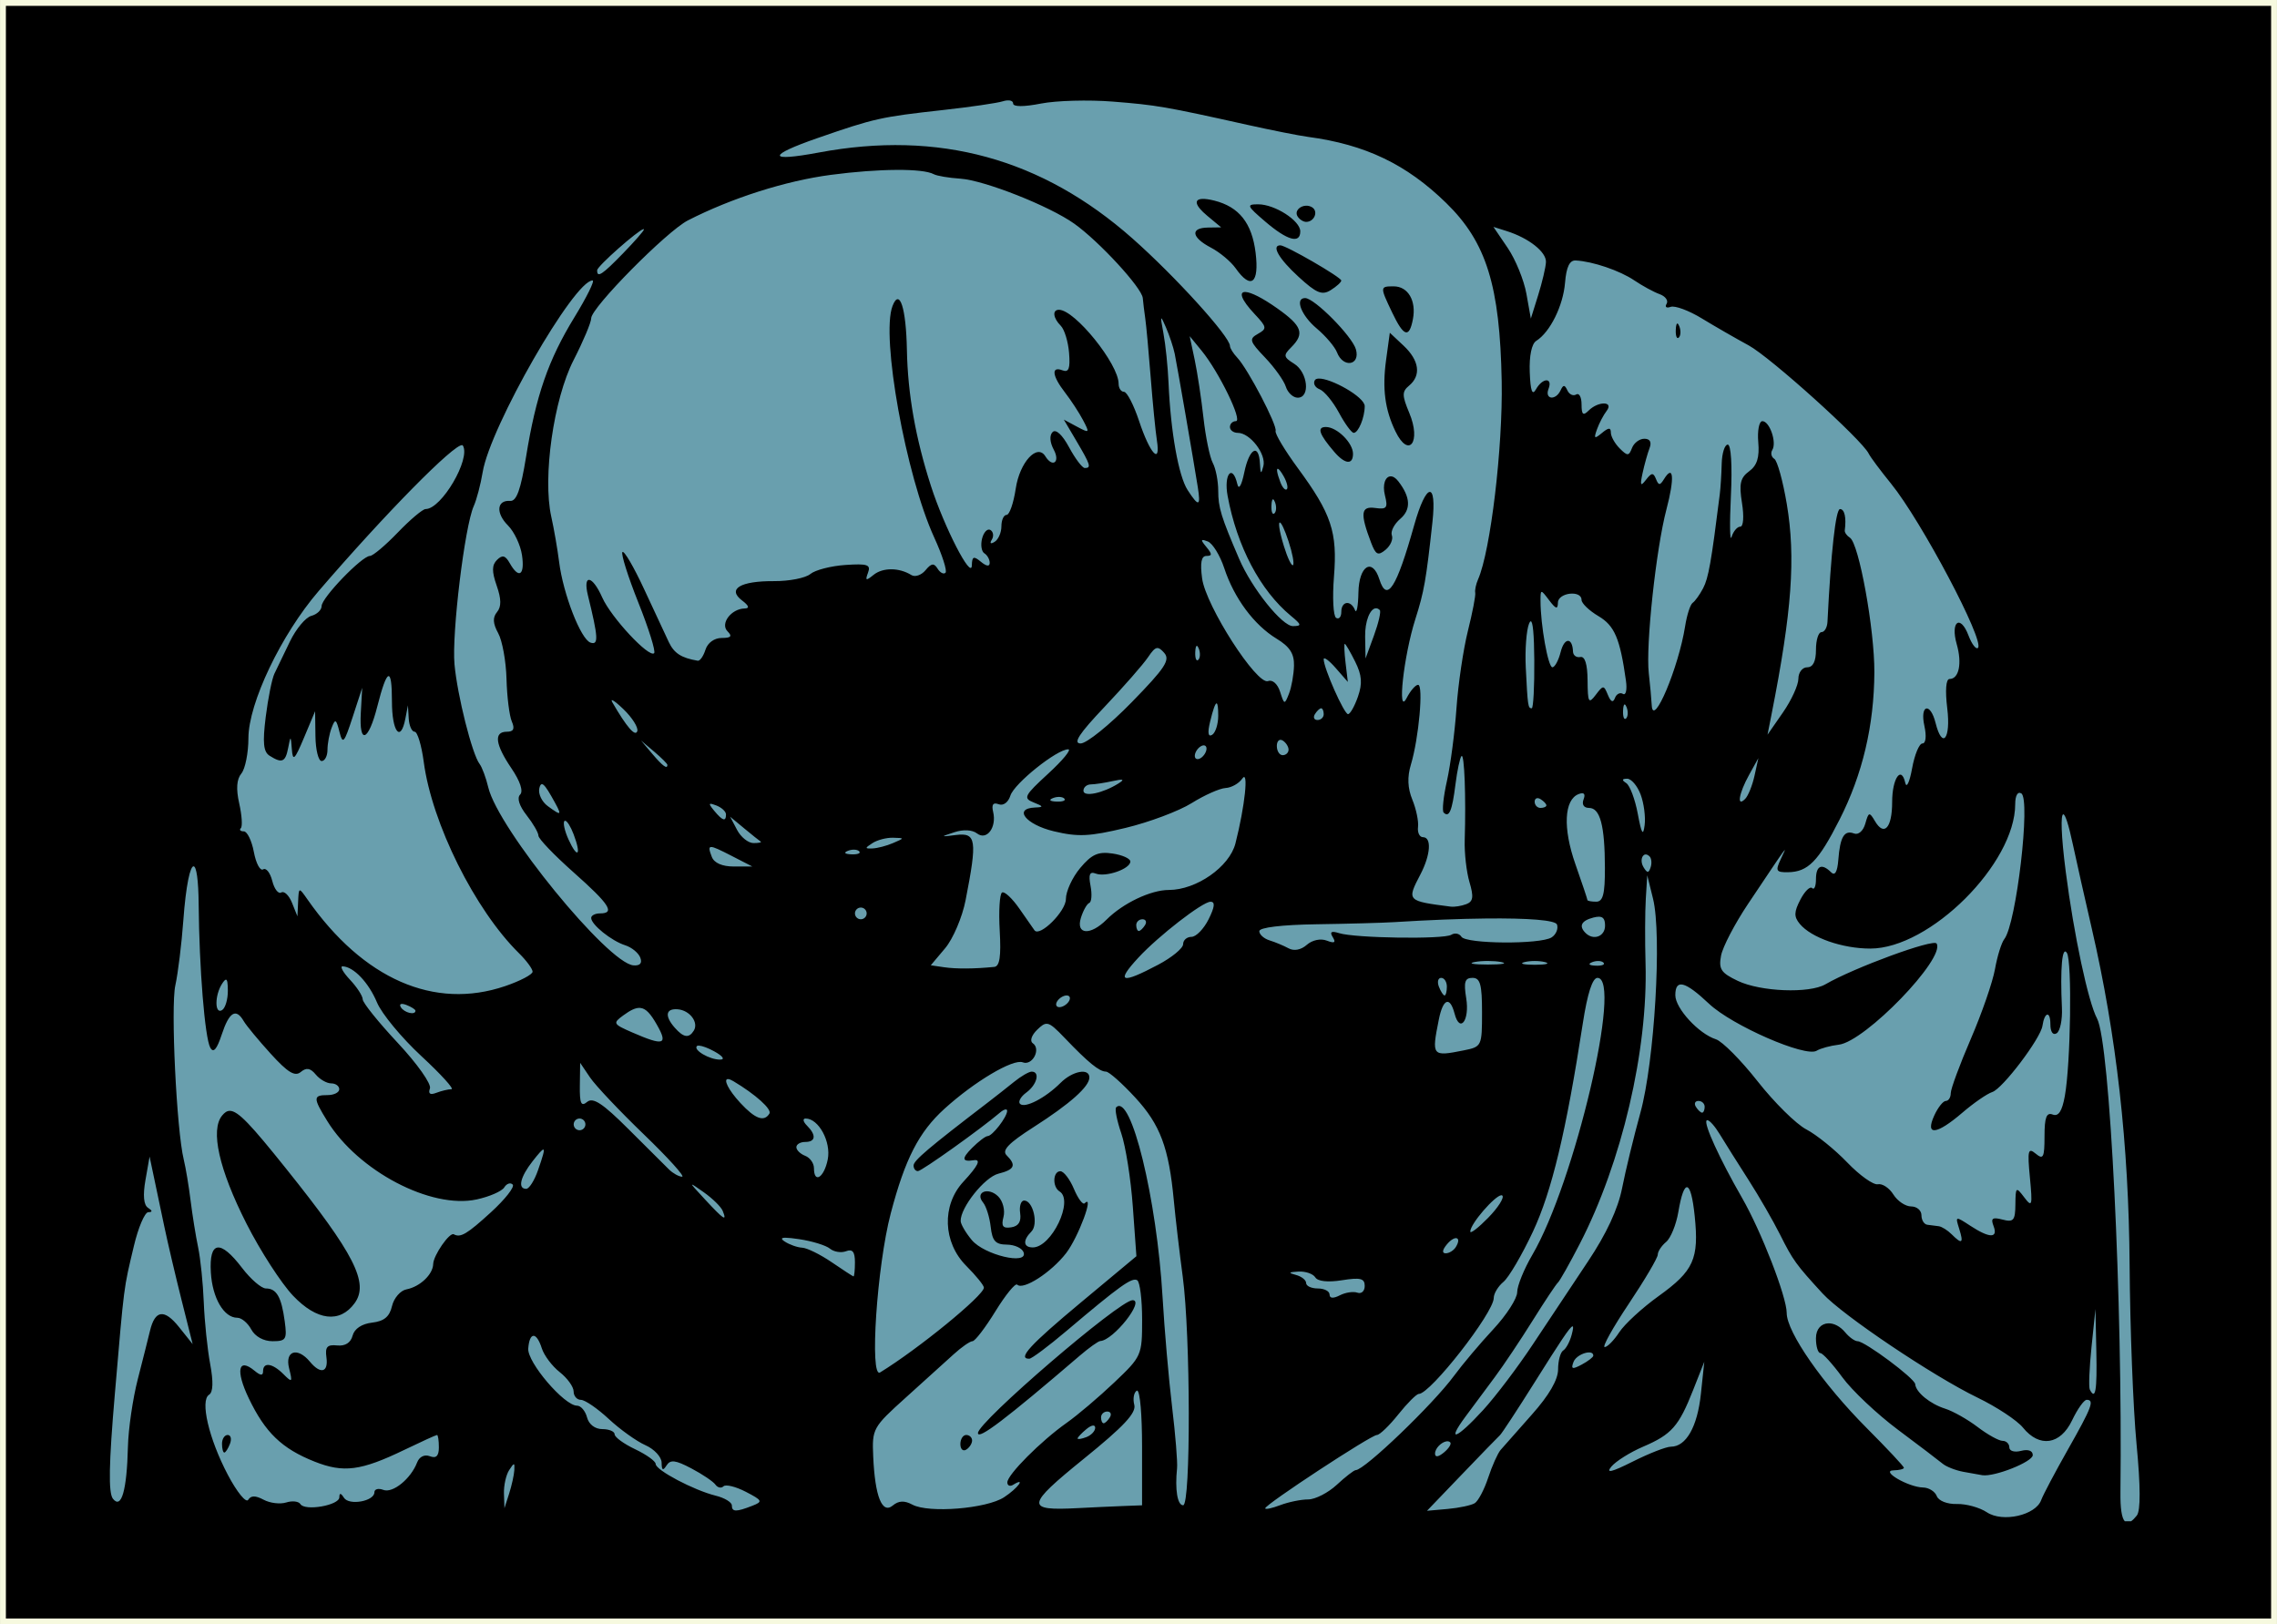
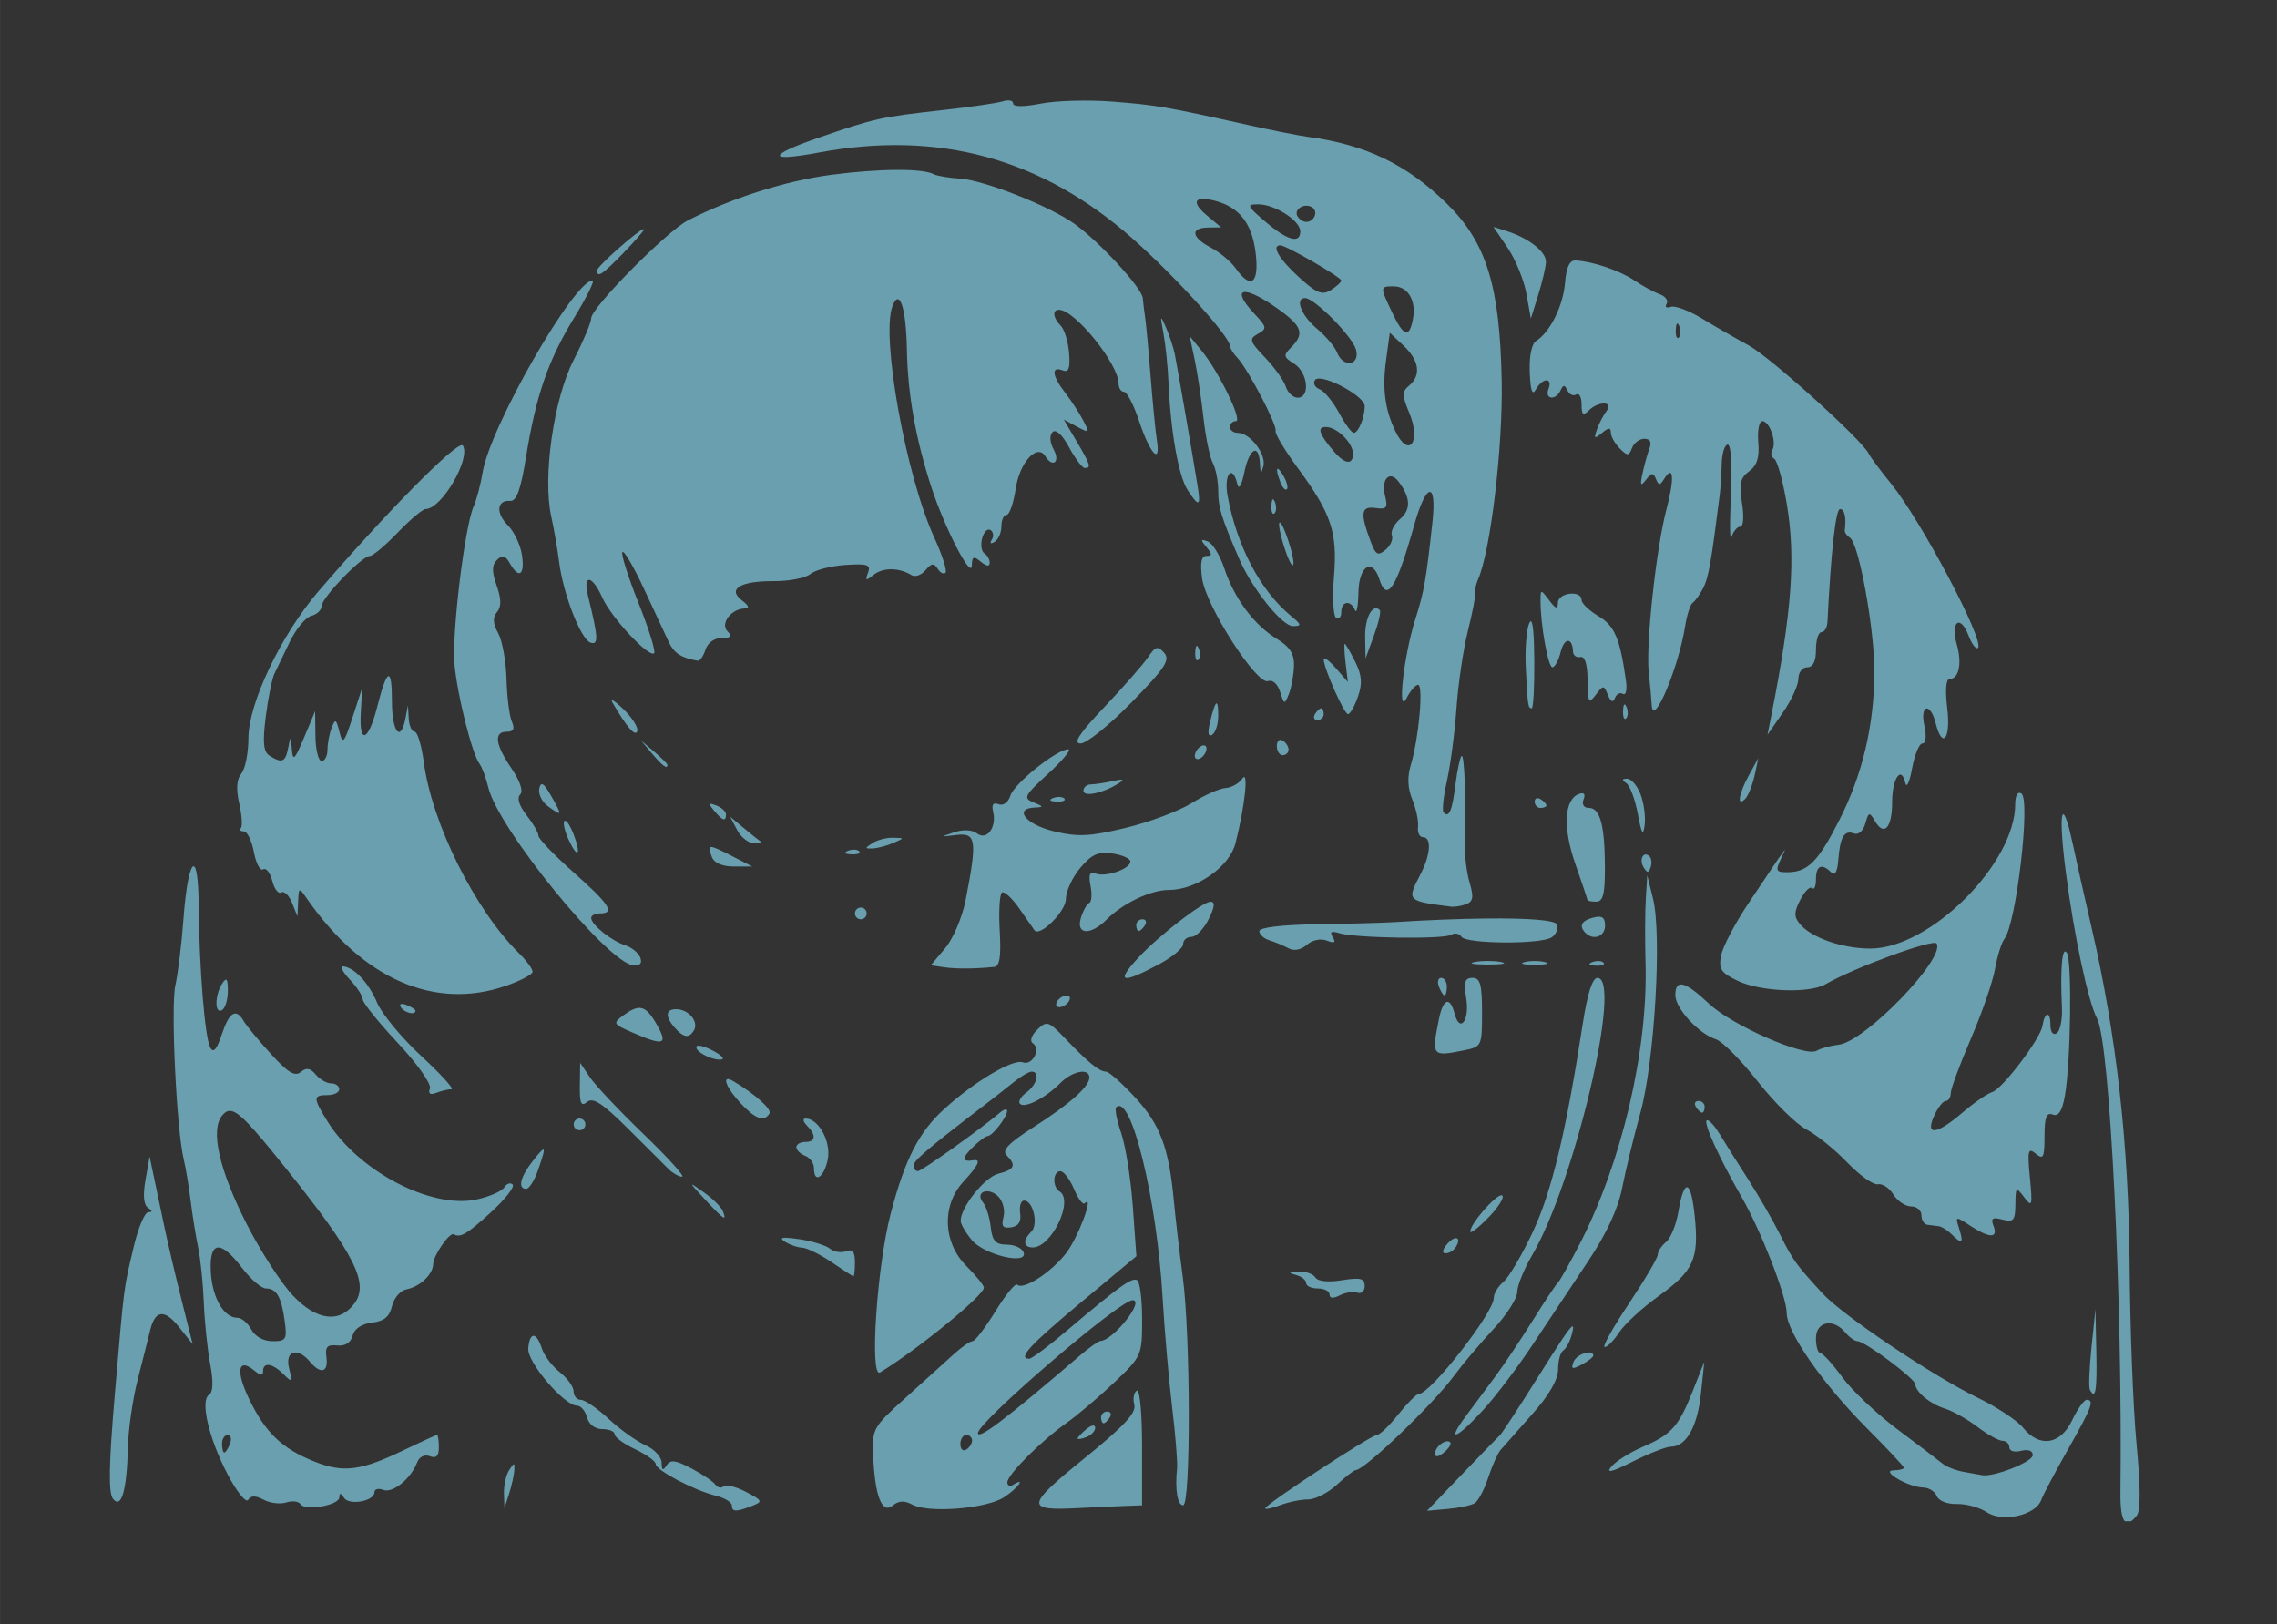
<svg xmlns="http://www.w3.org/2000/svg" width="109.66mm" height="78.229mm" version="1.1" viewBox="0 0 388.55 277.19">
  <rect x="0" y="0" width="388.55" height="277.19" fill="#333333" stroke="none" />
  <g transform="translate(-524.26 -742.71)">
-     <rect x="524.76" y="743.21" width="387.55" height="276.19" stroke="#f6f9df" />
    <path d="m696.07 759.85c-0.21 0.019-0.441 0.066-0.682 0.143-0.964 0.306-5.577 0.979-10.25 1.496-10.568 1.169-11.675 1.416-21.359 4.777-8.663 3.007-8.573 4.112 0.201 2.471 20.467-3.829 38.049 0.988 53.516 14.658 7.282 6.436 16.646 16.758 16.646 18.348 0 0.377 0.564 1.279 1.252 2.006 1.813 1.915 6.843 11.535 6.537 12.502-0.143 0.452 1.558 3.295 3.781 6.32 5.759 7.836 6.789 10.929 6.178 18.543-0.286 3.564-0.12 6.726 0.367 7.027 0.487 0.301 0.885-0.154 0.885-1.012 0-1.863 1.624-2.077 2.338-0.309 0.277 0.688 0.541-0.662 0.584-3 0.085-4.572 2.382-6.017 3.578-2.25 1.284 4.047 2.917 1.504 5.939-9.25 2.058-7.322 3.887-7.616 3.111-0.5-1.082 9.923-1.418 11.836-2.914 16.537-1.993 6.261-3.143 16.698-1.484 13.463 0.635-1.238 1.513-2.25 1.953-2.25 0.945 0 0.12 9.155-1.227 13.605-0.642 2.121-0.562 4.023 0.248 6 0.652 1.592 1.087 3.682 0.967 4.644s0.259 1.75 0.844 1.75c1.514 0 1.303 3.016-0.443 6.365-2.344 4.494-2.314 4.524 5.174 5.484 0.643 0.082 1.84-0.107 2.66-0.422v2e-3c1.178-0.452 1.293-1.239 0.549-3.75-0.518-1.748-0.885-4.978-0.816-7.178 0.23-7.359-0.055-14.839-0.547-14.348-0.268 0.268-0.734 2.46-1.037 4.871-0.565 4.5-1.075 5.71-2.01 4.775-0.294-0.294-0.04-2.731 0.564-5.416 0.604-2.686 1.334-8.258 1.623-12.383 0.289-4.125 1.167-10.066 1.951-13.203s1.348-6.062 1.252-6.5c-0.096-0.438 0.123-1.472 0.486-2.297 2.126-4.832 4.235-22.514 4.029-33.771-0.299-16.331-2.603-23.743-9.461-30.439-6.781-6.621-13.811-9.987-23.59-11.293-1.552-0.207-6.197-1.129-10.322-2.047-14.049-3.127-15.502-3.378-23-3.973-4.125-0.327-9.637-0.176-12.25 0.336-2.953 0.578-4.75 0.573-4.75-0.012 0-0.387-0.443-0.58-1.072-0.523zm-18.873 11.852c-3.126 0.019-7.043 0.301-11.166 0.846-7.72 1.019-16.931 3.955-24.389 7.771-3.614 1.85-16.5 14.885-16.5 16.691 0 0.705-1.357 3.932-3.018 7.172-3.394 6.624-5.295 19.972-3.799 26.684 0.465 2.086 1.068 5.561 1.34 7.725 0.688 5.476 3.702 13.225 5.359 13.777 1.402 0.467 1.329-0.864-0.439-8.045-0.917-3.723 0.742-3.49 2.438 0.342 1.501 3.391 7.999 10.363 8.857 9.504 0.296-0.296-0.917-4.183-2.695-8.639s-2.999-8.335-2.713-8.621c0.286-0.286 1.948 2.559 3.693 6.322 1.745 3.763 3.643 7.834 4.219 9.047 0.909 1.915 2.135 2.703 4.941 3.18 0.375 0.064 0.967-0.785 1.316-1.885 0.373-1.176 1.513-2 2.768-2 1.592 0 1.844-0.287 0.996-1.135-1.293-1.293 0.614-3.841 2.916-3.897 0.888-0.021 0.742-0.471-0.441-1.369-2.577-1.956-0.295-3.334 5.459-3.297 2.583 0.017 5.371-0.529 6.195-1.213 0.824-0.684 3.512-1.379 5.975-1.545 3.788-0.255 4.383-0.051 3.867 1.326-0.51 1.364-0.356 1.424 0.947 0.365 1.576-1.28 4.378-1.267 6.455 0.031 0.625 0.391 1.711 0.019 2.412-0.826 0.999-1.204 1.444-1.261 2.059-0.268 0.431 0.698 1.041 1.012 1.353 0.699s-0.555-3.021-1.928-6.019c-4.839-10.569-9.114-34.286-7.119-39.486 1.204-3.138 2.322 0.268 2.459 7.488 0.143 7.513 1.476 15.06 4.1 23.201 2.271 7.045 6.918 16.081 6.981 13.572 0.038-1.55 0.305-1.659 1.547-0.629 0.946 0.785 1.5 0.852 1.5 0.182 0-0.585-0.408-1.315-0.906-1.623s-0.673-1.454-0.387-2.547c0.286-1.093 0.927-1.738 1.424-1.432 0.496 0.307 0.599 1.048 0.23 1.645-0.4 0.648-0.205 0.797 0.484 0.371 0.635-0.392 1.154-1.587 1.154-2.654 0-1.068 0.399-1.941 0.887-1.941s1.19-2.022 1.56-4.496c0.673-4.489 3.664-7.75 5.051-5.506 1.243 2.012 2.57 0.997 1.445-1.105-0.687-1.283-0.769-2.467-0.209-3.027s1.663 0.459 2.82 2.607c1.045 1.94 2.249 3.527 2.674 3.527 1.146 0 0.984-0.526-1.402-4.57l-2.176-3.688 2.25 1.205c2.144 1.147 2.194 1.094 1.027-1.121-0.674-1.279-2.058-3.399-3.076-4.711-2.202-2.837-2.4-4.539-0.439-3.787 1.079 0.414 1.347-0.285 1.135-2.959-0.153-1.925-0.788-4.011-1.412-4.635-1.326-1.326-1.488-2.734-0.314-2.734 2.712 0 10.18 9.255 10.18 12.615 0 0.762 0.414 1.385 0.92 1.385s1.665 2.245 2.576 4.988c1.855 5.586 3.707 7.606 3.037 3.312-0.24-1.54-0.718-6.401-1.062-10.801s-0.76-8.9-0.922-10c-0.162-1.1-0.353-2.675-0.426-3.5-0.156-1.755-7.445-9.669-11.688-12.689-4.254-3.029-15.36-7.414-19.465-7.686-1.941-0.128-3.966-0.469-4.5-0.756-0.956-0.514-3.29-0.759-6.416-0.74zm52.23 4.949c0.494-0.02 1.177 0.072 2.043 0.289 4.226 1.061 6.422 3.829 7.047 8.883 0.651 5.26-0.782 6.382-3.404 2.666-0.809-1.147-2.708-2.733-4.221-3.525-3.33-1.745-3.568-3.378-0.5-3.424l2.25-0.033-2.391-1.992c-2.084-1.735-2.305-2.804-0.824-2.863zm9.537 0.922c2.838 0 7.178 2.79 7.178 4.615 0 2.174-2.196 1.564-5.963-1.656-3.168-2.708-3.271-2.959-1.215-2.959zm8.143 0.238c0.352-0.014 0.718 0.066 1.051 0.271 1.118 0.691 0.385 2.49-1.016 2.49-0.485 0-1.141-0.42-1.457-0.932-0.555-0.897 0.366-1.788 1.422-1.83zm31.996 3.615 2.434 3.586c1.339 1.973 2.776 5.494 3.193 7.824l0.758 4.236 1.25-4c0.688-2.2 1.286-4.736 1.328-5.635 0.081-1.73-2.914-4.1-6.693-5.295l-2.269-0.717zm-145.05 0.385c-0.875 0.153-7.875 6.3-7.893 7.012-0.033 1.365 0.849 0.789 4.434-2.902 1.952-2.009 3.549-3.835 3.549-4.057 0-0.046-0.032-0.063-0.09-0.053zm108.69 2.762c0.968 0 10.395 5.45 10.396 6.01 5.6e-4 0.28-0.807 1.014-1.795 1.631-1.487 0.928-2.434 0.537-5.5-2.273-3.356-3.075-4.68-5.367-3.102-5.367zm50.396 2.582c-1.04-0.056-1.597 1.112-1.818 3.809-0.322 3.926-2.557 8.433-4.914 9.912-0.781 0.49-1.212 2.569-1.107 5.33 0.121 3.211 0.427 4.068 1.055 2.947 1.125-2.011 2.913-2.077 2.147-0.08-0.692 1.803 1.221 2.035 2.055 0.25 0.466-0.998 0.702-0.997 1.17 0.01 0.322 0.691 0.997 1.002 1.5 0.691s0.914 0.451 0.914 1.693c0 1.757 0.268 1.992 1.201 1.059 1.653-1.653 4.36-1.609 3.076 0.051-0.532 0.688-1.272 2.1-1.645 3.141-0.575 1.604-0.448 1.699 0.844 0.627 1.141-0.947 1.523-0.963 1.523-0.068 0 0.657 0.677 1.869 1.504 2.695 1.337 1.337 1.568 1.33 2.106-0.07 0.332-0.866 1.28-1.574 2.106-1.574 0.961 0 1.28 0.571 0.889 1.592-0.336 0.876-0.87 2.789-1.188 4.25-0.467 2.15-0.356 2.372 0.58 1.158 0.95-1.232 1.254-1.256 1.701-0.137 0.452 1.131 0.685 1.136 1.369 0.029 1.632-2.641 1.832-0.194 0.42 5.154-1.774 6.721-3.553 23.221-3.014 27.953 0.219 1.925 0.447 4.4 0.504 5.5 0.204 3.93 4.586-6.458 5.695-13.5 0.303-1.925 0.882-3.725 1.289-4 0.407-0.275 1.212-1.4 1.789-2.5 0.904-1.724 1.387-4.447 2.834-16 0.138-1.1 0.286-3.462 0.332-5.25 0.046-1.788 0.512-3.25 1.035-3.25 0.561 0 0.781 3.588 0.533 8.75-0.231 4.812-0.177 7.963 0.121 7 0.298-0.963 0.964-1.75 1.48-1.75 0.536 0 0.66-1.731 0.291-4.041-0.523-3.27-0.288-4.303 1.223-5.408 1.352-0.989 1.781-2.355 1.557-4.957-0.17-1.976 0.144-3.594 0.699-3.594 1.241 0 2.491 3.632 1.693 4.922-0.319 0.517-0.164 1.197 0.346 1.512 0.51 0.315 1.465 3.773 2.125 7.684 1.544 9.151 0.88 18.33-2.594 35.883l-0.691 3.5 2.633-3.795c1.448-2.087 2.633-4.674 2.633-5.75s0.675-1.955 1.5-1.955c1 0 1.5-1 1.5-3 0-1.65 0.422-3 0.938-3s0.977-0.787 1.025-1.75c0.595-11.934 1.409-19.25 2.141-19.25 0.777 0 1.102 1.461 0.811 3.639-0.047 0.351 0.351 0.913 0.883 1.25 1.536 0.972 4.207 15.687 4.168 22.969-0.048 9.075-2.017 17.407-5.939 25.131-3.627 7.143-5.383 8.933-8.811 8.98-2.019 0.028-2.161-0.231-1.228-2.219 1.189-2.534 1.684-3.215-5.582 7.635-2.252 3.363-4.322 7.332-4.602 8.82-0.433 2.306-9e-3 2.943 2.867 4.309 3.905 1.853 12.191 2.176 14.941 0.582 4.915-2.849 18.447-7.812 18.975-6.959 1.555 2.516-12.192 16.733-16.691 17.262-1.433 0.168-3.134 0.633-3.779 1.031-1.893 1.17-14.425-4.3-18.361-8.014-4.107-3.875-5.754-4.293-5.754-1.461 0 2.246 3.999 6.591 6.918 7.518 1.09 0.346 4.297 3.579 7.129 7.182 2.832 3.603 6.567 7.291 8.301 8.197s4.881 3.448 6.992 5.648c2.112 2.2 4.46 3.87 5.219 3.713 0.759-0.158 1.951 0.63 2.65 1.75 0.7 1.12 2.064 2.037 3.031 2.037s1.76 0.675 1.76 1.5 0.45 1.556 1 1.625c0.55 0.069 1.429 0.181 1.951 0.25 0.522 0.069 1.512 0.688 2.199 1.375 1.782 1.782 2.082 1.559 1.285-0.951v-4e-3c-0.685-2.157-0.646-2.167 1.898-0.5 3.288 2.154 4.784 2.171 3.967 0.041-0.506-1.317-0.189-1.544 1.531-1.094 1.883 0.492 2.172 0.15 2.199-2.59 0.03-2.999 0.106-3.059 1.508-1.205 1.345 1.779 1.431 1.48 0.969-3.373-0.443-4.649-0.318-5.165 0.992-4.078 1.293 1.073 1.5 0.661 1.5-2.984 0-3.213 0.336-4.101 1.398-3.693 0.983 0.377 1.597-0.557 2.066-3.143 1.004-5.539 1.26-23.012 0.357-24.434-0.815-1.283-1.161 2.551-0.85 9.402 0.091 2.006-0.314 3.945-0.902 4.309-0.637 0.393-1.07-0.239-1.07-1.564 0-2.313-0.999-2.1-1.35 0.289-0.319 2.171-6.803 10.732-8.557 11.297-0.876 0.282-3.169 1.862-5.094 3.514-4.439 3.808-6.417 4.016-4.818 0.508 0.626-1.375 1.517-2.5 1.978-2.5 0.462 0 0.84-0.596 0.84-1.324 0-0.728 1.539-4.891 3.42-9.25 1.881-4.359 3.74-9.726 4.131-11.926s1.105-4.501 1.588-5.113c2.048-2.595 4.532-23.855 2.904-24.861-0.615-0.38-1.043 0.37-1.043 1.832 0 10.144-14.549 24.643-24.729 24.643-4.777 0-10.079-1.856-12.031-4.211-1.017-1.227-0.999-2.025 0.098-4.139 0.747-1.441 1.653-2.327 2.012-1.969 0.358 0.358 0.65-0.324 0.65-1.516 0-2.323 0.992-2.774 2.588-1.178 0.651 0.651 1.07-0.08 1.227-2.139 0.298-3.912 1.025-5.124 2.688-4.486 0.742 0.285 1.566-0.438 1.916-1.682 0.568-2.014 0.694-2.046 1.66-0.41 1.56 2.642 2.922 1.117 2.922-3.272 0-4.049 1.561-6.319 2.242-3.262 0.216 0.969 0.738-0.151 1.162-2.488 0.424-2.337 1.218-4.25 1.764-4.25 0.581 0 0.718-1.241 0.332-3-0.797-3.631 1.006-4.103 1.91-0.5 1.149 4.579 2.628 2.723 1.992-2.5-0.373-3.062-0.221-5 0.389-5 1.615 0 2.167-2.662 1.23-5.93-1.115-3.889 0.609-5.171 2.008-1.492 0.564 1.484 1.293 2.434 1.617 2.109 1.176-1.176-9.676-21.679-14.83-28.02-1.824-2.244-3.541-4.549-3.816-5.123-1.124-2.348-16.783-16.465-20.5-18.48-2.2-1.193-5.8-3.266-8-4.606s-4.585-2.221-5.301-1.959c-0.716 0.262-1.026 0.03-0.688-0.518 0.338-0.548-0.2-1.292-1.197-1.652s-2.939-1.417-4.314-2.348c-2.471-1.672-7.091-3.242-10-3.4zm-167.76 3.412c-3.155-0.028-17.478 24.949-18.758 32.711-0.344 2.087-1.031 4.695-1.525 5.795-1.536 3.416-3.764 21.742-3.283 27 0.487 5.33 3.01 15.341 4.283 17 0.422 0.55 1.09 2.35 1.482 4 1.683 7.072 20.416 30.029 24.779 30.367 1.123 0.087 1.525-0.373 1.158-1.328-0.309-0.804-1.468-1.75-2.576-2.102-2.335-0.741-5.801-3.526-5.801-4.66 0-0.428 0.675-0.777 1.5-0.777 2.639 0 1.641-1.551-4.5-7-3.3-2.928-6-5.742-6-6.254s-0.914-2.091-2.029-3.51c-1.25-1.59-1.671-2.935-1.098-3.508 0.573-0.573 0.01-2.288-1.471-4.469-2.791-4.112-3.064-6.26-0.795-6.26 1.153 0 1.391-0.495 0.848-1.75-0.417-0.963-0.824-4.225-0.904-7.25-0.081-3.025-0.719-6.542-1.418-7.814-0.911-1.658-0.969-2.679-0.203-3.602 0.76-0.916 0.745-2.219-0.055-4.512-0.849-2.435-0.834-3.511 0.062-4.398 0.91-0.9 1.417-0.766 2.174 0.576 1.548 2.744 2.587 2.055 2.082-1.383-0.253-1.723-1.327-4.001-2.389-5.062-2.124-2.124-1.921-4.366 0.381-4.193 1.078 0.081 1.799-1.921 2.699-7.5 1.695-10.498 3.79-16.544 8.268-23.859 2.104-3.438 3.494-6.254 3.088-6.258zm136.71 1.006c2.442 0 3.876 2.452 3.275 5.596-0.633 3.313-1.565 3.016-3.541-1.129-2.105-4.414-2.102-4.467 0.266-4.467zm-25.258 0.965c0.937 0.064 2.81 0.971 5.375 2.785 4.255 3.009 4.725 4.314 2.393 6.646-1.385 1.385-1.335 1.665 0.5 2.811 2.332 1.456 2.787 5.793 0.607 5.793-0.788 0-1.702-0.847-2.031-1.883s-1.922-3.27-3.541-4.965c-2.653-2.776-2.775-3.176-1.227-4.043 1.582-0.885 1.54-1.151-0.525-3.35-2.411-2.566-2.755-3.877-1.551-3.795zm10.141 1.035c1.585 0 8.029 6.508 8.664 8.75 0.781 2.756-2.183 3.235-3.225 0.521-0.365-0.951-1.926-2.79-3.469-4.088-2.658-2.236-3.777-5.184-1.971-5.184zm-24.523 3.471c-0.122-0.031 9e-3 0.772 0.34 2.529 0.363 1.925 0.756 5.75 0.875 8.5 0.359 8.307 1.706 15.87 3.248 18.25 1.907 2.943 2.271 2.838 1.74-0.5-0.754-4.741-3.507-20.656-3.936-22.75-0.225-1.1-0.899-3.125-1.498-4.5-0.425-0.976-0.674-1.505-0.77-1.529zm88.055 0.875c0.091 0.014 0.199 0.168 0.318 0.467 0.289 0.722 0.252 1.586-0.08 1.918-0.332 0.332-0.567-0.258-0.523-1.312 0.03-0.728 0.134-1.095 0.285-1.072zm-49.082 1.572 2.359 2.215c2.675 2.513 3.025 5.069 0.934 6.805-1.231 1.022-1.228 1.653 0.031 4.666 2.074 4.964-0.085 7.841-2.361 3.147-1.8-3.713-2.269-7.297-1.598-12.193l0.635-4.639zm-34.152 0.582 0.848 4c0.466 2.2 1.143 6.678 1.506 9.951s1.078 6.73 1.588 7.684c0.51 0.954 0.928 3.092 0.928 4.752 0 2.852 0.484 4.426 3.57 11.615 2.158 5.028 7.338 11.5 9.186 11.477 1.527-0.019 1.484-0.237-0.35-1.75-5.228-4.312-9.22-11.88-10.805-20.479-0.685-3.715 0.834-5.543 1.662-2 0.245 1.048 0.719 0.246 1.184-2 0.853-4.127 2.487-5.045 2.67-1.5 0.093 1.806 0.207 1.89 0.586 0.426 0.525-2.032-2.272-5.676-4.357-5.676-0.74 0-1.346-0.45-1.346-1s0.458-1 1.018-1c1.196 0-2.901-8.412-5.848-12.01l-2.039-2.49zm21.969 7.238c2.032-0.127 7.9 3.122 7.9 4.699 0 1.942-1.079 4.562-1.879 4.562-0.366 0-1.5-1.549-2.519-3.441s-2.5-3.689-3.291-3.992c-0.791-0.303-1.158-1.003-0.818-1.553 0.105-0.171 0.317-0.257 0.607-0.275zm1.27 8.262c1.891 0 4.631 2.705 4.631 4.572 0 1.936-1.373 1.797-3.193-0.322-2.6-3.028-3.014-4.25-1.438-4.25zm-147.37 3.098c-1.35-0.283-13.091 11.621-24.512 24.902-6.391 7.432-11.969 19.117-11.98 25.096-5e-3 2.528-0.547 5.244-1.203 6.035-0.809 0.975-0.928 2.619-0.367 5.104 0.455 2.016 0.58 3.914 0.277 4.217-0.303 0.303-0.075 0.549 0.506 0.549 0.58 0 1.353 1.587 1.717 3.527s1.076 3.272 1.582 2.959 1.207 0.573 1.557 1.967c0.35 1.394 1.041 2.283 1.537 1.977 0.496-0.306 1.32 0.483 1.83 1.756l0.928 2.314 0.117-2.5c0.116-2.499 0.115-2.499 1.598-0.379 9.508 13.59 21.639 18.906 33.734 14.785 2.573-0.877 4.678-1.983 4.678-2.459 0-0.476-1.047-1.897-2.326-3.156-7.517-7.401-14.856-22.146-16.248-32.643-0.376-2.832-1.076-5.148-1.555-5.148s-0.933-1.012-1.008-2.25l-0.135-2.25-0.434 2.25c-0.805 4.18-2.295 2.287-2.295-2.916 0-6.033-0.822-5.753-2.498 0.85-1.525 6.008-3.128 6.62-2.816 1.076l0.238-4.26-1.629 5c-1.456 4.469-1.696 4.734-2.258 2.5-0.55-2.188-0.716-2.271-1.332-0.668-0.387 1.008-0.705 2.695-0.705 3.75s-0.45 1.918-1 1.918-1.024-1.913-1.055-4.25l-0.057-4.25-1.889 4.5c-1.598 3.808-1.918 4.116-2.08 2-0.182-2.371-0.214-2.384-0.625-0.25-0.47 2.441-1.054 2.688-3.174 1.346-1.057-0.67-1.211-2.22-0.658-6.644 0.397-3.175 1.064-6.487 1.482-7.361 0.418-0.874 1.611-3.347 2.65-5.496 1.039-2.149 2.68-4.114 3.647-4.367 0.967-0.253 1.758-1.007 1.758-1.676 0-1.408 6.888-8.551 8.246-8.551 0.501 0 2.64-1.8 4.754-4s4.251-4 4.748-4c2.71 0 7.745-8.587 6.354-10.838-0.022-0.035-0.056-0.055-0.1-0.065zm139.19 4.033c-0.286-0.084-0.171 0.758 0.432 2.33 0.343 0.894 0.834 1.416 1.092 1.158 0.257-0.257-8e-3 -1.291-0.592-2.295-0.442-0.76-0.76-1.143-0.932-1.193zm19.219 1.289c0.397-0.014 0.86 0.244 1.322 0.842 2.095 2.709 2.203 4.811 0.334 6.412-1.04 0.891-1.685 2.156-1.434 2.812 0.252 0.656-0.229 1.765-1.07 2.463-1.286 1.067-1.679 0.875-2.473-1.213-1.904-5.008-1.756-6.26 0.697-5.918 1.978 0.276 2.202-0.012 1.668-2.141-0.474-1.89 0.082-3.228 0.955-3.258zm-20.045 3.926c-0.152-0.023-0.255 0.342-0.285 1.07-0.043 1.054 0.191 1.645 0.523 1.312s0.369-1.194 0.08-1.916c-0.12-0.299-0.227-0.453-0.318-0.467zm1.182 3.955c-0.317-0.126-0.178 1.288 0.654 4 0.624 2.034 1.329 3.503 1.566 3.266 0.238-0.238-0.108-2.068-0.768-4.066-0.684-2.073-1.206-3.101-1.453-3.199zm-13.225 2.988c-0.223 0.043 5e-3 0.401 0.658 1.188 1.009 1.216 1.013 1.523 0.012 1.523-0.877 0-1.1 1.154-0.74 3.836 0.629 4.692 9.344 18.256 11.258 17.521 0.756-0.29 1.622 0.479 2.049 1.82 0.709 2.23 0.769 2.243 1.52 0.322 0.43-1.1 0.813-3.245 0.852-4.766 0.052-2.05-0.718-3.243-2.975-4.615-3.849-2.341-7.232-6.9-8.924-12.025-0.724-2.194-1.99-4.248-2.814-4.564-0.464-0.178-0.761-0.266-0.895-0.24zm57.871 8.852c-0.186 0.014-0.193 0.52-0.193 1.529 0 4.113 1.291 11.33 2.027 11.33 0.416 0 1.053-1.179 1.414-2.619 0.626-2.493 2.007-2.525 2.103-0.049 0.025 0.642 0.588 1.056 1.25 0.918 0.786-0.163 1.216 1.227 1.236 4 0.028 3.783 0.181 4.054 1.383 2.471 1.294-1.706 1.38-1.706 2.084 0 0.498 1.207 0.885 1.375 1.203 0.523 0.258-0.691 0.876-1.006 1.371-0.699 0.496 0.306 0.724-0.704 0.508-2.244-1.015-7.233-1.939-9.401-4.709-11.037-1.579-0.933-2.871-2.177-2.871-2.766 0-1.706-3.996-1.243-4.031 0.467-0.025 1.206-0.348 1.117-1.5-0.406-0.722-0.955-1.089-1.432-1.275-1.418zm-28.305 2.793c-0.979 0.068-1.869 2.212-1.818 4.875l0.07 3.691 1.434-3.912c0.788-2.152 1.237-4.109 0.996-4.35-0.225-0.225-0.456-0.32-0.682-0.305zm26.436 2.225c-0.085 9e-3 -0.179 0.14-0.281 0.393-0.457 1.128-0.709 4.503-0.559 7.5 0.33 6.592 0.382 6.949 1.016 6.949 0.275 0 0.472-3.712 0.438-8.25-0.034-4.399-0.244-6.632-0.613-6.592zm-31.725 3.842c-0.139 0-0.08 1.462 0.133 3.25l0.387 3.25-2.061-2.361c-1.133-1.298-2.059-1.977-2.059-1.51 0 1.514 3.48 9.363 4.152 9.367 0.359 0 1.118-1.333 1.688-2.967 0.795-2.28 0.685-3.676-0.475-6-0.831-1.666-1.626-3.029-1.766-3.029zm-25.234 0.346c-0.152-0.023-0.255 0.342-0.285 1.07-0.043 1.054 0.191 1.645 0.523 1.312s0.369-1.194 0.08-1.916c-0.12-0.299-0.227-0.453-0.318-0.467zm-6.791 0.373c-0.428 0.038-0.86 0.54-1.557 1.576-0.815 1.212-4.149 5.018-7.408 8.455-4.358 4.595-5.439 6.25-4.084 6.25 1.014 0 4.925-3.154 8.689-7.01 5.734-5.872 6.637-7.246 5.564-8.455-0.413-0.466-0.725-0.741-1.022-0.805-0.062-0.013-0.122-0.017-0.184-0.012zm-93.053 8.898c-0.059 0.03-0.03 0.157 0.105 0.391 2.437 4.208 3.904 5.902 4.24 4.894 0.205-0.615-0.863-2.307-2.371-3.76-0.943-0.908-1.625-1.449-1.887-1.523-0.039-0.011-0.068-0.012-0.088-2e-3zm103.21 0.549c-0.232-0.045-0.609 1.013-1.127 3.168-0.447 1.859-0.323 2.613 0.359 2.191 0.572-0.354 1.039-1.818 1.039-3.252 0-1.371-0.091-2.072-0.271-2.107zm69.637 0.18c-0.152-0.023-0.255 0.342-0.285 1.07-0.043 1.054 0.191 1.645 0.523 1.312s0.369-1.194 0.08-1.916c-0.12-0.299-0.227-0.453-0.318-0.467zm-51.807 0.654c-0.243 0-0.719 0.45-1.059 1s-0.141 1 0.441 1 1.059-0.45 1.059-1-0.199-1-0.441-1zm-6.947 5.383c-0.359 0.016-0.611 0.415-0.611 1.059 0 0.857 0.45 1.559 1 1.559s1-0.424 1-0.941c0-0.517-0.45-1.219-1-1.559-0.138-0.085-0.269-0.122-0.389-0.117zm-109.11 0.117 1.904 2.25c1.79 2.114 2.596 2.704 2.596 1.904 0-0.19-1.012-1.202-2.25-2.25l-2.25-1.904zm96.135 0.836c-0.074-0.015-0.156-0.015-0.246 2e-3 -0.12 0.023-0.251 0.077-0.389 0.162-0.55 0.34-1 1.067-1 1.617s0.45 0.723 1 0.383 1-1.069 1-1.619c0-0.309-0.143-0.499-0.365-0.545zm-23.234 0.664c-1.936 0-9.208 5.819-9.867 7.894-0.37 1.166-1.212 1.784-2.012 1.477-0.936-0.359-1.235 0.057-0.936 1.301 0.639 2.656-1.094 4.963-2.76 3.674-0.794-0.615-2.329-0.698-3.826-0.205-2.468 0.812-2.465 0.819 0.25 0.48 3.468-0.432 3.651 0.824 1.633 11.139-0.566 2.893-2.132 6.573-3.482 8.178l-2.455 2.916 2.277 0.334c2.073 0.303 5.193 0.28 8.557-0.059 0.927-0.093 1.182-1.797 0.93-6.182-0.192-3.329-0.014-6.259 0.395-6.512 0.409-0.253 1.757 1.009 2.996 2.803 1.239 1.794 2.384 3.436 2.545 3.648 0.902 1.188 5.356-3.246 5.356-5.332 0-1.32 1.102-3.712 2.449-5.312 1.962-2.332 3.056-2.822 5.5-2.463 1.678 0.246 3.051 0.862 3.051 1.367 0 1.256-4.177 2.714-5.898 2.059-1.046-0.398-1.27 0.129-0.895 2.096 0.276 1.446 0.177 2.757-0.221 2.914s-1.037 1.298-1.422 2.535c-0.9 2.895 1.617 3.069 4.383 0.303 2.8-2.8 7.534-5.053 10.617-5.053 4.698 0 10.352-3.949 11.369-7.941 1.625-6.379 2.292-12.715 1.164-11.059-0.562 0.825-1.844 1.547-2.848 1.603-1.004 0.057-3.608 1.216-5.787 2.576-2.179 1.36-7.255 3.264-11.281 4.231-6.146 1.476-8.11 1.567-12.25 0.574-4.802-1.152-6.96-3.903-3.182-4.055 1.484-0.06 1.446-0.19-0.25-0.863-1.83-0.727-1.618-1.145 2.5-4.93 2.475-2.275 4.005-4.137 3.4-4.137zm117.77 1.5-1.586 2.863c-1.762 3.18-2.154 5.615-0.658 4.086 0.511-0.522 1.224-2.299 1.586-3.949l0.658-3zm-22.398 3.516c-0.9 0.011-0.945 0.231-0.148 0.75 0.62 0.404 1.505 2.759 1.967 5.234 0.64 3.434 0.917 3.894 1.17 1.941 0.182-1.407-0.129-3.77-0.691-5.25s-1.596-2.684-2.297-2.676zm-86.182 0.188c-0.159-0.062-0.682 0.012-1.594 0.215-1.375 0.305-3.062 0.561-3.75 0.568-0.688 0.01-1.25 0.493-1.25 1.08 0 1.126 3.334 0.429 6-1.256 0.547-0.346 0.753-0.545 0.594-0.607zm-99.021 0.74c-0.195 0.012-0.329 0.267-0.432 0.746-0.197 0.923 0.451 2.27 1.441 2.994 2.505 1.832 2.549 1.712 0.621-1.678-0.81-1.424-1.306-2.082-1.631-2.062zm177.5 1.555c-0.149 4e-3 -0.338 0.05-0.564 0.137-2.49 0.955-2.719 5.823-0.562 11.957 1.129 3.212 2.053 5.967 2.053 6.123 0 0.157 0.675 0.285 1.5 0.285 1.161 0 1.497-1.3 1.486-5.75-0.017-7.246-0.811-10.25-2.709-10.25-0.891 0-1.268-0.583-0.936-1.449 0.273-0.71 0.179-1.066-0.268-1.053zm-89.156 0.625c-0.347-0.014-0.745 0.049-1.105 0.193-0.798 0.319-0.561 0.556 0.604 0.604 1.054 0.043 1.645-0.191 1.312-0.523-0.166-0.166-0.463-0.259-0.811-0.273zm81.693 0.221c-0.359-0.06-0.611 0.161-0.611 0.598 0 0.582 0.45 1.059 1 1.059s1-0.199 1-0.441c0-0.242-0.45-0.719-1-1.059-0.138-0.085-0.269-0.136-0.389-0.156zm-141.25 0.955c-0.26 0.026-0.037 0.382 0.623 1.178 1.44 1.735 2.019 1.917 2.019 0.631 0-0.491-0.738-1.177-1.641-1.523-0.515-0.198-0.846-0.301-1.002-0.285zm230.85 1.791c-0.463 7e-3 -0.393 3.525 0.416 9.791 1.397 10.825 3.83 22.235 5.346 25.066 2.195 4.101 4.368 48.121 3.988 80.803-0.032 2.765 0.212 4.408 0.742 4.973h1.078c0.289-0.198 0.611-0.521 0.971-0.973 0.661-0.83 0.646-4.943-0.049-12.25-0.575-6.05-1.106-19.775-1.178-30.5-0.138-20.506-2.243-39.212-6.473-57.5-1.145-4.95-2.588-11.362-3.205-14.25-0.754-3.527-1.32-5.165-1.637-5.16zm-227.5 0.41 1.182 2.25c0.649 1.238 1.913 2.25 2.811 2.25s1.444-0.118 1.215-0.262c-0.229-0.143-1.493-1.156-2.811-2.25l-2.397-1.988zm-28.15 0.686c-0.047-4e-3 -0.088 0.012-0.123 0.047-0.28 0.28 0.029 1.694 0.689 3.143 1.559 3.421 2.247 2.733 0.875-0.875-0.508-1.337-1.111-2.286-1.441-2.314zm55.941 2.9c-1.1-0.03-2.675 0.381-3.5 0.914-1.333 0.862-1.333 0.963 0 0.914 0.825-0.03 2.4-0.441 3.5-0.914 2-0.859 2-0.859 0-0.914zm-31.041 1.582c-0.456 0.021-0.301 0.58 0.125 1.689 0.4 1.042 1.779 1.642 3.773 1.641h3.143l-3.5-1.797v-2e-3c-2.019-1.037-3.085-1.552-3.541-1.531zm24.459 0.455c-0.347-0.014-0.745 0.049-1.105 0.193-0.798 0.319-0.561 0.556 0.604 0.604 1.054 0.043 1.645-0.191 1.312-0.523-0.166-0.166-0.463-0.259-0.811-0.273zm134.98 0.82c-0.626 0.065-0.94 1.179-0.314 2.191 0.63 1.019 0.864 1.02 1.203 0 0.232-0.695 0.149-1.535-0.184-1.867v4e-3c-0.254-0.254-0.497-0.35-0.705-0.328zm-247.73 2.022c-0.582-0.099-1.327 3.15-1.773 9.268-0.292 3.997-0.905 8.969-1.361 11.049-0.807 3.676 0.208 24.694 1.435 29.719 0.336 1.375 0.862 4.525 1.168 7s0.885 6.075 1.289 8 0.837 6.152 0.963 9.395c0.126 3.242 0.617 7.965 1.09 10.494 0.566 3.031 0.502 4.817-0.189 5.244-1.569 0.97-0.035 7.517 3.203 13.666 1.546 2.935 3.109 4.854 3.473 4.266 0.467-0.755 1.243-0.759 2.639-0.012 1.087 0.582 2.821 0.791 3.853 0.463 1.033-0.328 2.121-0.203 2.418 0.277 0.764 1.237 6.626 0.217 6.644-1.156 0.011-0.785 0.253-0.762 0.785 0.076 0.873 1.374 5.199 0.596 5.199-0.936 0-0.545 0.686-0.728 1.523-0.406 1.607 0.617 4.695-1.89 5.766-4.68 0.378-0.985 1.26-1.417 2.174-1.066 1.084 0.416 1.537-0.033 1.537-1.518 0-1.159-0.14-2.107-0.312-2.107-0.172 0-2.683 1.143-5.58 2.541-7.429 3.584-10.374 3.967-15.33 1.998-5.573-2.214-8.42-4.957-11.223-10.812-2.271-4.745-1.794-7.001 0.99-4.689 1.026 0.851 1.455 0.877 1.455 0.086 0-1.612 1.597-1.383 3.478 0.498 1.494 1.494 1.569 1.416 0.963-1-0.753-3.002 1.427-3.689 3.559-1.121 1.82 2.193 3.172 1.832 2.812-0.75-0.248-1.781 0.135-2.205 1.83-2.031 1.376 0.141 2.317-0.456 2.635-1.672 0.307-1.174 1.567-2.016 3.32-2.219 2.055-0.238 2.982-1.008 3.406-2.822 0.321-1.372 1.432-2.658 2.469-2.857 2.304-0.444 4.516-2.542 4.559-4.326 0.035-1.473 2.797-5.463 3.512-5.072 1.155 0.632 2.254-0.02 6.356-3.769 2.418-2.211 4.081-4.335 3.695-4.721-0.386-0.386-1.034-0.164-1.439 0.492-0.406 0.656-2.518 1.579-4.695 2.051-7.786 1.688-20.226-4.835-25.504-13.375-2.444-3.954-2.439-4.428 0.045-4.428 1.1 0 2-0.45 2-1s-0.619-1-1.377-1c-0.758 0-1.942-0.68-2.633-1.512-0.923-1.113-1.6-1.227-2.561-0.43-0.995 0.826-2.212 0.089-5.117-3.107-2.096-2.306-4.171-4.814-4.611-5.572-1.322-2.28-2.479-1.579-3.75 2.272-0.846 2.564-1.43 3.233-1.963 2.25-0.924-1.703-1.884-13.546-1.978-24.4-0.038-4.356-0.393-6.458-0.846-6.535zm248.04 1.535-0.246 4c-0.135 2.2-0.156 7.15-0.045 11 0.428 14.877-4.053 33.993-11.227 47.891-1.734 3.36-3.412 6.334-3.728 6.609s-2.262 3.2-4.322 6.5-4.958 7.628-6.439 9.619-3.737 5.028-5.012 6.75c-3.348 4.521-1.531 3.847 3.012-1.119 2.139-2.337 5.968-7.4 8.512-11.25 2.543-3.85 6.767-10.203 9.385-14.117 3.133-4.685 5.122-8.957 5.818-12.5 0.582-2.961 1.989-8.758 3.127-12.883 2.41-8.736 3.683-30.315 2.154-36.5l-0.988-4zm-74.527 4.51c-1.368 0.011-8.847 5.805-12.295 9.525-3.927 4.237-2.977 4.581 3.371 1.219 2.337-1.238 4.25-2.813 4.25-3.502 0-0.688 0.643-1.252 1.428-1.252s2.099-1.35 2.922-3c1.052-2.11 1.149-2.997 0.324-2.99zm-59.674 0.99c-0.55 0-1 0.45-1 1s0.45 1 1 1 1-0.45 1-1-0.45-1-1-1zm125.94 1.564c-0.257-1e-3 -0.569 0.05-0.939 0.146-2.05 0.536-2.513 1.444-1.334 2.623 1.349 1.349 3.334 0.611 3.334-1.24 0-1.06-0.289-1.526-1.061-1.529zm-19.352 0.305c-4.377 0.048-9.701 0.253-15.588 0.621-1.925 0.12-7.888 0.283-13.25 0.363-5.937 0.089-9.75 0.55-9.75 1.178 0 0.567 0.787 1.275 1.75 1.572 0.963 0.297 2.425 0.908 3.25 1.357 0.921 0.502 2.119 0.273 3.106-0.596 0.935-0.824 2.36-1.123 3.414-0.719 1.315 0.505 1.593 0.345 1.02-0.584-0.568-0.92-0.265-1.113 1.086-0.691 2.75 0.858 17.838 1.078 19.131 0.279 0.609-0.376 1.389-0.225 1.734 0.334 0.764 1.236 13.464 1.331 15.383 0.115 0.755-0.478 1.174-1.463 0.932-2.189-0.255-0.765-4.921-1.121-12.217-1.041zm-58.529 0.131c-0.582 0-1.059 0.45-1.059 1s0.199 1 0.441 1 0.719-0.45 1.059-1 0.141-1-0.441-1zm58.941 7.115c-0.816 0-1.631 0.06-2.25 0.18-1.238 0.238-0.225 0.434 2.25 0.434s3.487-0.195 2.25-0.434c-0.619-0.119-1.434-0.18-2.25-0.18zm8 6e-3c-0.634 0-1.269 0.064-1.75 0.189-0.963 0.252-0.175 0.457 1.75 0.457s2.712-0.206 1.75-0.457c-0.481-0.126-1.116-0.189-1.75-0.189zm10.918 2e-3c-0.347-0.014-0.745 0.049-1.105 0.193-0.798 0.319-0.561 0.556 0.604 0.604 1.054 0.043 1.645-0.191 1.312-0.523-0.166-0.166-0.463-0.259-0.811-0.273zm-214.34 0.908c-0.508-0.017 0.054 1.01 1.25 2.283 1.196 1.273 2.174 2.781 2.174 3.352 0 0.57 2.693 3.916 5.984 7.436 3.307 3.537 5.762 7.007 5.488 7.76-0.333 0.916 0.025 1.162 1.098 0.75 0.876-0.336 2.032-0.611 2.568-0.611 0.536 0-1.773-2.544-5.133-5.654-3.36-3.111-6.766-7.228-7.568-9.148-1.42-3.398-3.989-6.102-5.861-6.166zm187.46 1.969c-0.533 0-0.709 0.675-0.393 1.5 0.317 0.825 0.753 1.5 0.969 1.5 0.216 0 0.393-0.675 0.393-1.5s-0.436-1.5-0.969-1.5zm5.338 0c-1.304 0-1.518 0.699-1.066 3.482 0.615 3.788-1.092 6.039-1.986 2.619-0.793-3.031-1.97-2.584-2.691 1.023-1.248 6.239-1.17 6.334 4.25 5.25 3.075-0.615 3.125-0.72 3.125-6.5 0-4.765-0.308-5.875-1.631-5.875zm21.33 0c-0.853 0-1.714 2.668-2.498 7.75-2.854 18.49-5.294 28.677-8.514 35.549-1.856 3.96-4.118 7.819-5.029 8.574-0.911 0.755-1.658 1.992-1.658 2.748 0 2.531-10.817 16.379-12.795 16.379-0.388 0-1.962 1.575-3.498 3.5s-3.175 3.5-3.644 3.5c-0.992 0-19.062 11.863-19.062 12.514 0 0.24 1.154-6e-4 2.564-0.539 1.411-0.536 3.554-0.975 4.762-0.975 1.207 0 3.408-1.125 4.891-2.5 1.483-1.375 2.936-2.5 3.228-2.5 1.496 0 13.191-11.22 16.771-16.09 1.452-1.974 4.471-5.553 6.711-7.955 2.24-2.402 4.072-5.246 4.072-6.322s1.157-3.93 2.57-6.342c7.221-12.321 15.45-47.291 11.129-47.291zm-234.06 0.307c-0.149 0.015-0.358 0.253-0.643 0.693-1.277 1.976-1.277 5.289 0 4.5 0.55-0.34 0.993-1.829 0.984-3.309-7e-3 -1.315-0.093-1.91-0.342-1.885zm143.48 2.693c-0.55 0-1.279 0.45-1.619 1s-0.167 1 0.383 1 1.277-0.45 1.617-1 0.169-1-0.381-1zm-113.54 1.455c-0.232 0.046-0.273 0.238-0.076 0.557 0.587 0.95 2.492 1.406 2.492 0.596 0-0.216-0.697-0.661-1.551-0.988-0.222-0.085-0.415-0.139-0.572-0.162-0.118-0.018-0.216-0.017-0.293-2e-3zm40.756 0.672c-0.771-0.061-1.656 0.385-2.877 1.277-1.824 1.334-1.747 1.479 1.559 2.918 5.359 2.333 6.122 2.093 4.182-1.316-1.073-1.885-1.872-2.8-2.863-2.879zm6.41 0.234c-2.053-0.163-2.26 1.143-0.5 3.143 1.495 1.698 2.419 1.842 3.246 0.504 0.874-1.413-0.685-3.483-2.746-3.647zm63.047 2.478c-0.526-0.053-0.981 0.312-1.685 0.994-0.984 0.953-1.313 1.945-0.77 2.316 1.454 0.993-0.067 3.892-1.711 3.262-1.65-0.633-8.248 3.283-13.367 7.934-4.364 3.965-6.709 8.534-9.156 17.832-2.361 8.973-3.654 28.275-1.818 27.15 6.498-3.98 17.711-13.14 17.711-14.469 0-0.388-1.35-2.055-3-3.705-4.007-4.006-4.227-10.351-0.5-14.371 2.551-2.751 3.088-3.875 1.75-3.664-2.006 0.317-2.077-0.292-0.25-2.119 1.1-1.1 2.289-2 2.641-2 0.792 0 3.285-3.213 3.328-4.289 0.018-0.434-0.531-0.309-1.219 0.277-3.227 2.754-13.332 9.963-14 9.986-0.412 0.015-0.75-0.414-0.75-0.951 0-0.849 2.503-2.974 12.74-10.809 1.232-0.943 3.215-2.502 4.404-3.465 1.189-0.963 2.542-1.75 3.008-1.75 1.479 0 0.915 2.231-0.9 3.559-0.962 0.703-1.45 1.577-1.086 1.941 0.819 0.819 4.336-1.002 6.91-3.576 2.048-2.048 4.924-2.587 4.924-0.924 0 1.556-3.305 4.495-9.545 8.486-4.247 2.717-5.423 3.946-4.584 4.785 1.71 1.71 1.379 2.448-1.402 3.147-2.351 0.59-6.499 5.803-6.432 8.082 0.016 0.55 0.871 2.008 1.898 3.24 2.12 2.541 9.585 4.322 8.848 2.111-0.24-0.719-1.526-1.318-2.859-1.33-1.945-0.017-2.49-0.614-2.762-3.022-0.186-1.65-0.771-3.522-1.299-4.16-1.471-1.779 0.895-2.724 2.586-1.033 0.788 0.788 1.19 2.357 0.895 3.488-0.414 1.582-0.113 1.993 1.309 1.777 1.259-0.191 1.748-0.963 1.535-2.426-0.172-1.18 0.134-2.147 0.682-2.147 1.528 0 2.471 4.061 1.23 5.301-1.493 1.493-1.383 2.699 0.246 2.699 3.208 0 7.043-8.024 4.566-9.555-1.256-0.776-1.151-3.445 0.137-3.445 0.577 0 1.619 1.358 2.316 3.018 0.698 1.659 1.524 2.761 1.836 2.449 1.711-1.711-1.088 5.81-3.166 8.506-2.537 3.292-7.341 6.387-8.35 5.379-0.313-0.313-1.984 1.729-3.713 4.539s-3.49 5.109-3.912 5.109c-0.422 0-1.879 1.012-3.236 2.25-1.357 1.238-5.047 4.573-8.197 7.412-5.582 5.029-5.723 5.286-5.516 10 0.301 6.845 1.517 9.891 3.342 8.377 1.007-0.836 1.98-0.877 3.346-0.146 2.786 1.491 12.659 0.694 15.646-1.264 2.363-1.548 3.8-3.517 1.555-2.129-0.55 0.34-1 0.156-1-0.408 0-1.306 5.74-7.064 10.129-10.162 1.854-1.308 5.509-4.409 8.121-6.891 4.672-4.437 4.75-4.614 4.75-10.717 0-3.413-0.376-6.437-0.836-6.721-0.884-0.546-2.997 0.969-12.062 8.641-3.081 2.608-5.939 4.745-6.352 4.75-2.078 0.025 0.09-2.344 8.762-9.568l9.512-7.924-0.613-8.5c-0.337-4.675-1.222-10.282-1.967-12.461-0.745-2.179-1.139-4.176-0.875-4.439 2.517-2.517 6.948 15.608 7.92 32.4 0.318 5.5 1.048 13.906 1.621 18.678 0.573 4.772 0.956 9.497 0.852 10.5-0.38 3.639 0.061 6.322 1.039 6.322 1.318 0 1.267-29.051-0.068-39-0.554-4.125-1.239-9.975-1.523-13-0.849-9.033-2.316-12.945-6.598-17.59-2.235-2.425-4.477-4.41-4.981-4.41-1.126 0-3.025-1.544-6.969-5.666-1.595-1.667-2.389-2.426-3.064-2.494zm-59.385 3.723c-0.183-0.014-0.316 9e-3 -0.381 0.074-0.673 0.673 2.183 2.336 3.969 2.312 0.87-0.012 0.45-0.601-0.998-1.402-1.031-0.57-2.04-0.943-2.59-0.984zm-20.307 2.938-0.053 3.873c-0.042 3.075 0.216 3.649 1.252 2.789 0.997-0.827 2.655 0.264 7.027 4.627 3.147 3.141 6.273 6.252 6.945 6.912 0.673 0.66 1.673 1.213 2.223 1.228 0.55 0.016-2.377-3.225-6.506-7.201-4.128-3.976-8.267-8.354-9.197-9.729l-1.691-2.5zm25.254 2.768c-0.877-0.052-0.017 1.808 2.094 4.086 2.523 2.722 4.04 3.277 4.949 1.807 0.456-0.738-2.369-3.279-6.152-5.533-0.393-0.234-0.688-0.347-0.891-0.359zm165.58 3.732c-0.582 0-0.781 0.45-0.441 1s0.816 1 1.059 1 0.441-0.45 0.441-1-0.476-1-1.059-1zm-250.65 1.691c1.44-0.038 3.695 2.45 9.594 9.809 11.712 14.612 14.244 19.581 11.729 23.021-2.528 3.457-6.444 2.979-10.494-1.279-2.017-2.12-5.597-7.66-7.955-12.311-4.688-9.246-6.199-15.973-4.146-18.447 0.404-0.487 0.793-0.78 1.273-0.793zm59.713 1.309c-0.55 0-1 0.45-1 1s0.45 1 1 1 1-0.45 1-1-0.45-1-1-1zm38.578 0c-0.538 0-0.437 0.541 0.223 1.201 1.633 1.633 1.507 2.799-0.301 2.799-0.825 0-1.5 0.401-1.5 0.893 0 0.491 0.675 1.152 1.5 1.469s1.5 1.265 1.5 2.107c0 2.717 1.732 1.627 2.353-1.482 0.601-3.006-1.55-6.986-3.775-6.986zm153.89 0.287c-0.056-5e-3 -0.102 8e-3 -0.137 0.043-0.536 0.536 2.223 6.567 6.029 13.184 3.292 5.722 7.635 16.912 7.635 19.67 0 3.258 6.167 12.122 13.68 19.66 3.477 3.488 6.32 6.526 6.32 6.75s-0.787 0.422-1.75 0.441c-2.354 0.048 2.509 2.88 5.031 2.93 0.98 0.019 2.028 0.68 2.33 1.467 0.312 0.813 1.792 1.394 3.426 1.348 1.582-0.045 3.888 0.593 5.125 1.414 2.684 1.782 8.319 0.514 9.266-2.086 0.322-0.884 2.37-4.757 4.551-8.607 4.114-7.261 4.581-8.5 3.207-8.5-0.448 0-1.566 1.575-2.484 3.5-1.997 4.188-5.567 4.721-8.379 1.25-1.002-1.238-4.494-3.543-7.76-5.123-7.573-3.664-23.03-14.054-26.441-17.773-4.557-4.969-5.048-5.646-7.256-10.047-1.188-2.369-3.603-6.557-5.367-9.307-1.764-2.75-3.985-6.276-4.934-7.836-0.83-1.365-1.701-2.34-2.092-2.377zm-198.66 5.016c-0.215 4e-3 -0.803 0.69-1.81 1.971-2.12 2.696-2.592 4.727-1.098 4.727 0.496 0 1.396-1.416 2-3.148 0.847-2.431 1.185-3.554 0.908-3.549zm-67.18 1.197-0.703 4c-0.46 2.614-0.308 4.254 0.436 4.734 0.779 0.503 0.793 0.74 0.047 0.75-0.6 0.01-1.707 2.603-2.457 5.766-1.78 7.502-1.619 6.252-3.25 25.25-1.026 11.947-1.115 16.882-0.326 17.883 1.444 1.834 2.375-1.4 2.559-8.883 0.074-3.025 0.829-8.2 1.678-11.5 0.848-3.3 1.786-7.018 2.084-8.264 0.856-3.583 2.449-3.79 4.959-0.646l2.324 2.91-1.887-7.5c-1.037-4.125-2.358-9.75-2.936-12.5-0.578-2.75-1.383-6.575-1.789-8.5l-0.738-3.5zm92.6 4.783c-0.165 6.2e-4 0.558 0.779 2.207 2.555 3.208 3.454 3.764 3.81 2.988 1.912-0.281-0.688-1.73-2.11-3.219-3.162-1.183-0.835-1.848-1.305-1.977-1.305zm169.8 0.447c-0.493-0.119-1.029 1.279-1.525 4.217-0.366 2.165-1.306 4.468-2.088 5.117-0.782 0.649-1.422 1.624-1.422 2.166s-2.224 4.313-4.943 8.379c-2.719 4.066-4.571 7.391-4.115 7.391 0.456 0 1.577-1.139 2.49-2.533 0.913-1.394 3.927-4.164 6.697-6.154 6.016-4.322 6.929-6.348 6.172-13.688-0.324-3.136-0.773-4.775-1.266-4.894zm-31.73 1.363c-1.078 0.05-5.29 4.857-5.299 6.191-3e-3 0.431 1.375-0.627 3.061-2.352 1.686-1.725 2.77-3.429 2.41-3.785-0.042-0.041-0.1-0.058-0.172-0.055zm-122.11 7.252c-0.811-8e-3 -0.854 0.2-0.195 0.635 0.825 0.544 2.175 1.022 3 1.062 0.825 0.04 3.075 1.145 5 2.457s3.612 2.412 3.75 2.443c0.138 0.032 0.25-1.054 0.25-2.412 0-1.793-0.413-2.308-1.512-1.887-0.832 0.319-2.07 0.122-2.75-0.438-0.68-0.559-3.038-1.286-5.238-1.615-1.055-0.158-1.818-0.241-2.305-0.246zm114.5 0.086c-0.343-0.103-0.994 0.219-1.68 1.045-0.789 0.95-0.864 1.523-0.201 1.523 0.585 0 1.36-0.48 1.723-1.066 0.538-0.871 0.502-1.399 0.158-1.502zm-211.46 1.586c0.906-0.127 2.317 1.03 4.188 3.482 1.468 1.925 3.296 3.5 4.061 3.5 1.82 0 2.654 1.456 3.213 5.606 0.416 3.091 0.23 3.394-2.088 3.394-1.523 0-2.977-0.804-3.617-2-0.589-1.1-1.66-2-2.381-2-2.299 0-4.264-3.369-4.521-7.75-0.159-2.693 0.241-4.105 1.147-4.232zm184.45 4.1c-1.692 0.09-1.793 0.219-0.441 0.572 0.963 0.252 1.75 0.875 1.75 1.385 0 0.51 0.9 0.926 2 0.926s2 0.466 2 1.035c0 0.662 0.631 0.71 1.75 0.135 0.963-0.495 2.312-0.698 3-0.451 0.688 0.246 1.25-0.269 1.25-1.147 0-1.292-0.736-1.478-3.875-0.977-2.401 0.384-4.134 0.198-4.559-0.488-0.377-0.609-1.67-1.054-2.875-0.99zm-28.307 4.883c2.143 0-3.278 6.856-5.51 6.969-0.343 0.017-1.918 1.142-3.5 2.498-12.614 10.819-17.375 14.437-17.375 13.203 0-1.902 24.171-22.67 26.385-22.67zm164.31 1.5-0.672 6.5c-0.369 3.575-0.5 6.838-0.289 7.25 0.967 1.892 1.254 0.215 1.113-6.5l-0.152-7.25zm-45.58 2.449c0.919-0.026 1.987 0.469 2.885 1.551 0.685 0.825 1.631 1.5 2.103 1.5 1.238 0 9.76 6.346 9.834 7.322 0.104 1.387 2.529 3.373 5.109 4.189 1.349 0.427 3.845 1.837 5.547 3.133 1.702 1.296 3.614 2.356 4.25 2.356 0.636 0 1.156 0.503 1.156 1.117 0 0.624 0.882 0.886 2 0.594 1.211-0.317 2-0.031 2 0.725 0 1.143-6.544 3.747-8.615 3.428-0.486-0.075-1.957-0.338-3.269-0.586-1.312-0.248-2.887-0.869-3.5-1.381-0.613-0.511-4.04-3.115-7.615-5.785s-7.85-6.704-9.5-8.961c-1.65-2.257-3.337-4.114-3.75-4.127s-0.75-1.148-0.75-2.523c0-1.621 0.934-2.517 2.115-2.551zm-43.66 0.516c-0.413 0.037-2.14 2.671-6.451 9.535-2.936 4.675-5.602 8.741-5.922 9.033-0.32 0.292-3.254 3.316-6.519 6.719l-5.938 6.186 3.537-0.316c1.946-0.175 4.023-0.616 4.615-0.983 0.592-0.366 1.623-2.322 2.291-4.346 0.668-2.024 1.621-4.155 2.117-4.736 0.496-0.581 2.905-3.307 5.354-6.057 2.921-3.281 4.454-5.926 4.457-7.691 2e-3 -1.48 0.399-2.936 0.883-3.234s1.135-1.515 1.445-2.703c0.236-0.903 0.319-1.423 0.131-1.406zm-177.3 1.617c-0.437 7e-3 -0.788 0.731-0.896 2.168-0.178 2.353 6.142 9.75 8.33 9.75 0.649 0 1.415 0.9 1.703 2 0.313 1.197 1.365 2 2.617 2 1.151 0 2.094 0.399 2.094 0.887 0 0.487 1.575 1.633 3.5 2.547 1.925 0.913 3.5 2.045 3.5 2.514 0 1.05 6.516 4.49 10.25 5.412 1.512 0.373 2.75 1.121 2.75 1.66 0 1.133 0.719 1.146 3.494 0.062 1.83-0.714 1.738-0.911-1.123-2.391-1.714-0.886-3.424-1.304-3.799-0.93-0.375 0.375-0.994 0.243-1.377-0.291-0.383-0.534-2.231-1.78-4.107-2.768-2.724-1.435-3.578-1.535-4.234-0.5-0.609 0.961-0.827 0.838-0.838-0.475-8e-3 -0.974-1.253-2.317-2.766-2.984-1.512-0.667-4.325-2.68-6.25-4.471-1.925-1.791-4.062-3.259-4.75-3.264-0.688 0-1.25-0.652-1.25-1.438s-1.064-2.264-2.365-3.287-2.68-2.856-3.066-4.072c-0.453-1.428-0.979-2.138-1.416-2.131zm179.92 2.84c-0.881 0.091-2.118 0.758-2.441 1.602-0.477 1.243-0.219 1.328 1.395 0.465 1.088-0.582 1.977-1.268 1.977-1.523 0-0.445-0.401-0.598-0.93-0.543zm19.873 1.578-1.897 4.809c-2.457 6.225-3.672 7.602-8.547 9.691-2.216 0.95-4.653 2.479-5.416 3.398-0.999 1.204 0.025 0.962 3.66-0.863 2.776-1.394 5.699-2.535 6.496-2.535 2.597 0 4.526-3.389 5.121-9l0.582-5.5zm-96.754 4.934c-0.031-0.014-0.063-0.012-0.096 8e-3 -0.498 0.308-0.688 1.393-0.422 2.41 0.363 1.387-1.793 3.69-8.629 9.223-9.874 7.992-9.983 8.878-1.043 8.408 2.475-0.13 5.963-0.292 7.75-0.359l3.25-0.123v-10.059c0-5.397-0.341-9.304-0.811-9.508zm-5.131 3.566c-0.582 0-1.059 0.45-1.059 1s0.199 1 0.441 1 0.719-0.45 1.059-1 0.141-1-0.441-1zm-2.484 2.397c-0.267 0.041-0.642 0.245-1.074 0.604-0.825 0.685-1.5 1.401-1.5 1.592s0.675 0.086 1.5-0.23c0.825-0.317 1.5-1.031 1.5-1.59 0-0.293-0.159-0.416-0.426-0.375zm-147.61 1.603c0.533 0 0.709 0.675 0.393 1.5-0.317 0.825-0.753 1.5-0.969 1.5-0.216 0-0.393-0.675-0.393-1.5s0.436-1.5 0.969-1.5zm126.03 0c0.55 0 1 0.424 1 0.941 0 0.517-0.45 1.219-1 1.559s-1-0.083-1-0.941c0-0.857 0.45-1.559 1-1.559zm81.945 1.088c-0.833 0.127-1.945 1.168-1.945 2.094 0 0.663 0.575 0.588 1.525-0.201 0.838-0.696 1.318-1.471 1.066-1.723-0.087-0.087-0.192-0.141-0.311-0.166-0.103-0.022-0.217-0.022-0.336-4e-3zm-159.15 3.912c-0.123 0-0.364 0.333-0.795 1-0.533 0.825-0.931 2.625-0.885 4l0.084 2.5 0.801-2.5c0.44-1.375 0.838-3.175 0.885-4 0.037-0.667 0.033-1-0.09-1z" fill="#699fae" />
  </g>
</svg>